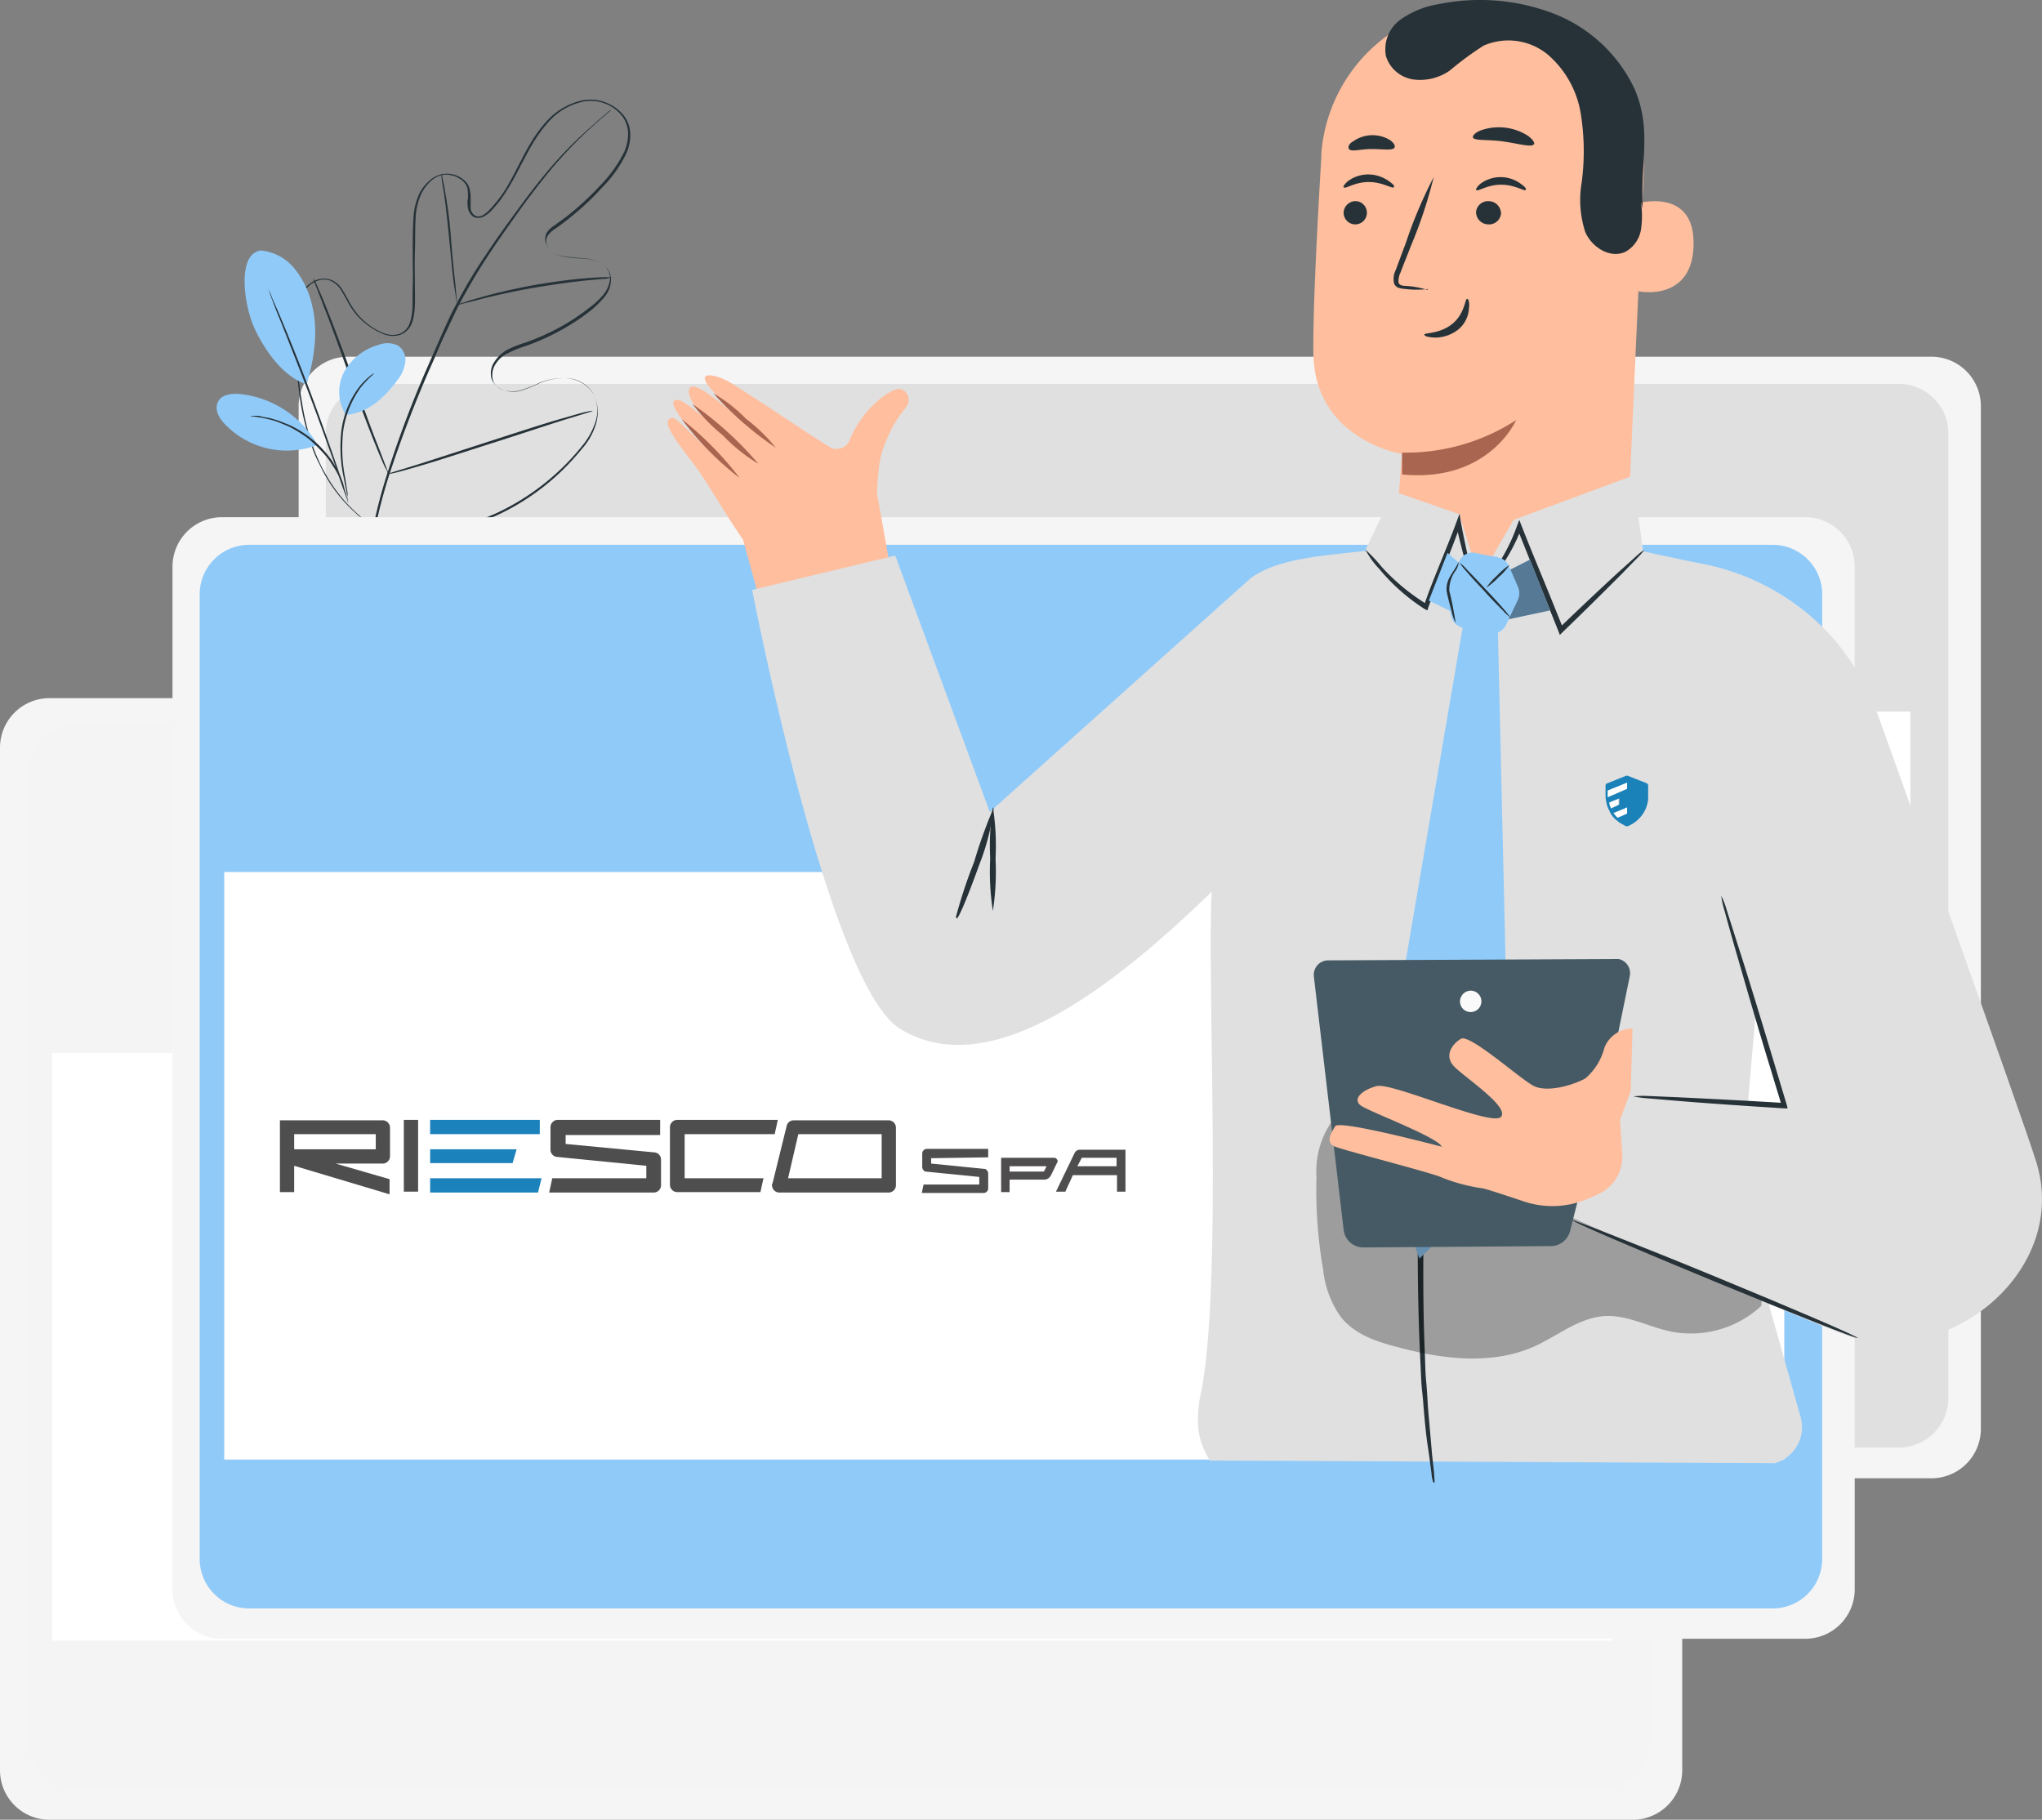
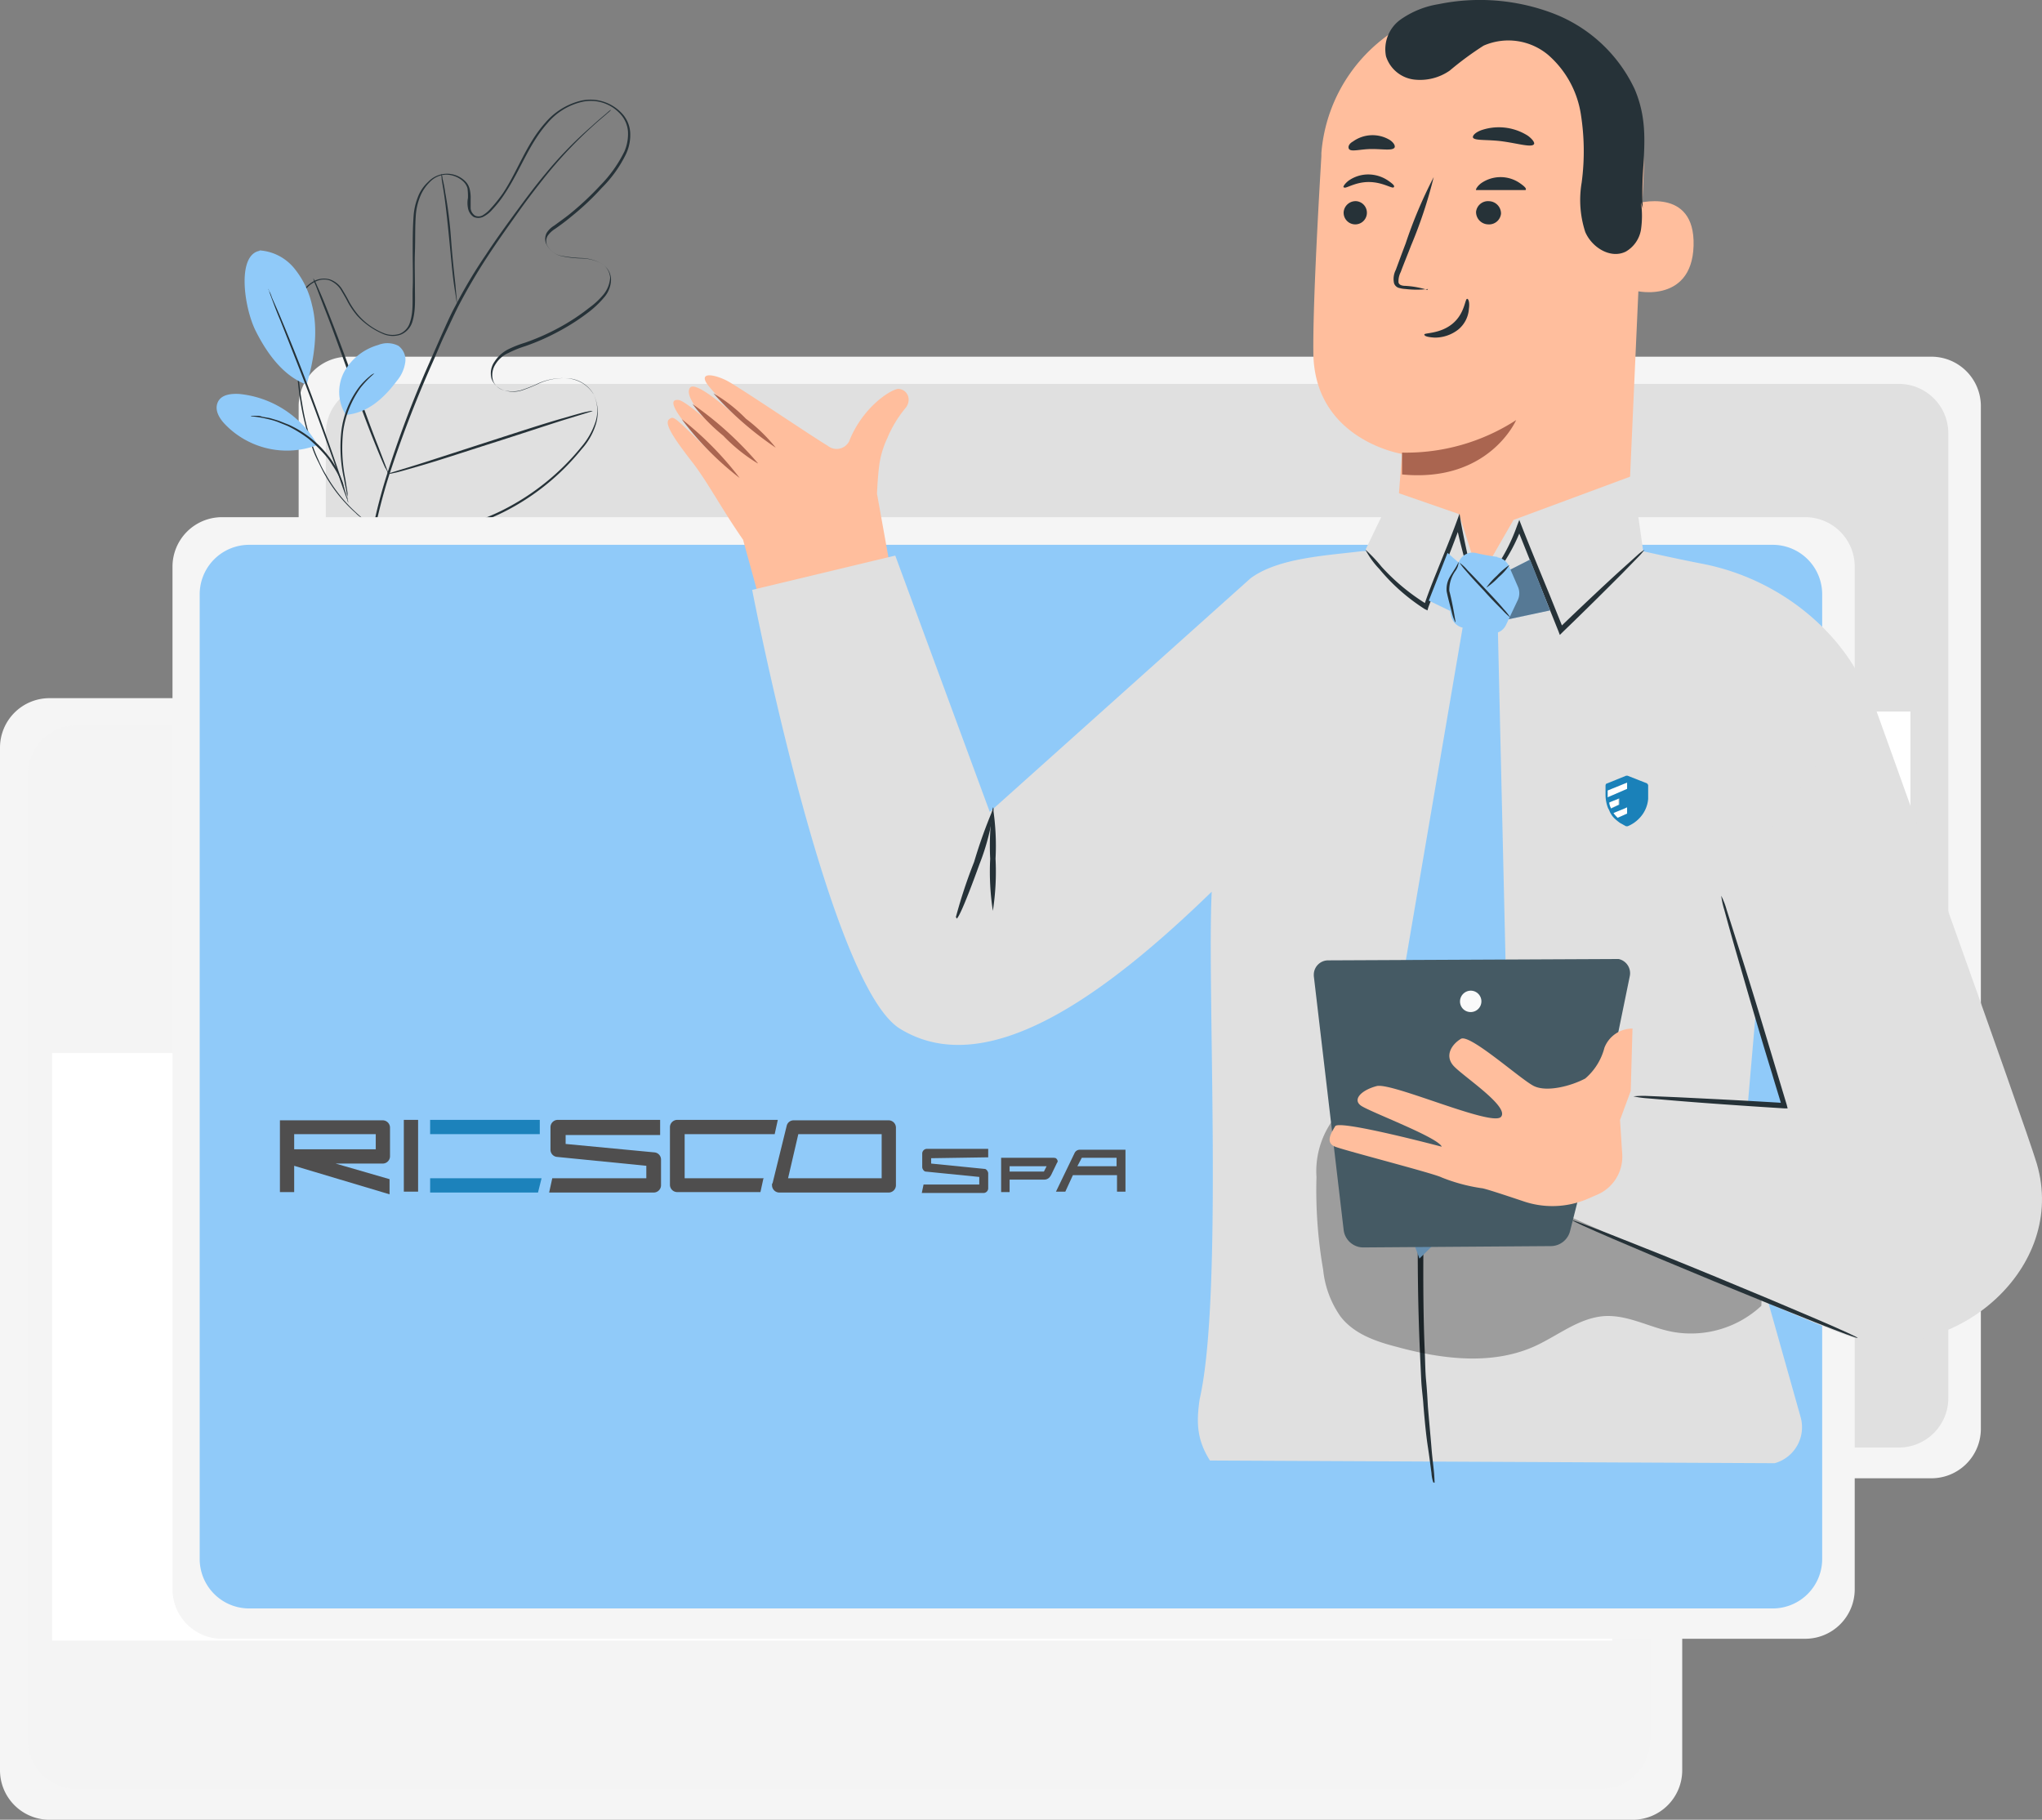
<svg xmlns="http://www.w3.org/2000/svg" id="Raggruppa_2812" data-name="Raggruppa 2812" width="630.181" height="561.541" viewBox="0 0 630.181 561.541">
  <rect x="0" y="0" width="630.181" height="561.541" fill="#808080" stroke="none" />
  <defs>
    <clipPath id="clip-path">
      <rect id="Rettangolo_1391" data-name="Rettangolo 1391" width="630.181" height="561.541" fill="none" />
    </clipPath>
    <clipPath id="clip-path-3">
      <rect id="Rettangolo_1386" data-name="Rettangolo 1386" width="14.581" height="18.433" fill="none" />
    </clipPath>
    <clipPath id="clip-path-4">
      <rect id="Rettangolo_1387" data-name="Rettangolo 1387" width="138.173" height="79.721" fill="none" />
    </clipPath>
  </defs>
  <g id="Raggruppa_2811" data-name="Raggruppa 2811" clip-path="url(#clip-path)">
    <g id="Raggruppa_2810" data-name="Raggruppa 2810">
      <g id="Raggruppa_2809" data-name="Raggruppa 2809" clip-path="url(#clip-path)">
        <path id="Tracciato_6997" data-name="Tracciato 6997" d="M82.269,80.016H570.881a15.27,15.27,0,0,1,15.269,15.269V410.847a15.27,15.27,0,0,1-15.269,15.269H82.269A15.27,15.27,0,0,1,67,410.847V95.285A15.27,15.27,0,0,1,82.269,80.016" transform="translate(25.165 30.054)" fill="#f5f5f5" />
        <path id="Tracciato_6998" data-name="Tracciato 6998" d="M88.369,86.116H558.548a15.27,15.27,0,0,1,15.269,15.269V399.064a15.27,15.27,0,0,1-15.269,15.269H88.369A15.27,15.27,0,0,1,73.1,399.064V101.385A15.27,15.27,0,0,1,88.369,86.116" transform="translate(27.456 32.345)" fill="#e0e0e0" />
        <rect id="Rettangolo_1383" data-name="Rettangolo 1383" width="481.459" height="181.304" transform="translate(108.122 219.567)" fill="#fff" />
        <path id="Tracciato_6999" data-name="Tracciato 6999" d="M15.269,156.616H503.881a15.27,15.27,0,0,1,15.269,15.269V487.447a15.27,15.27,0,0,1-15.269,15.269H15.269A15.27,15.27,0,0,1,0,487.447V171.885a15.27,15.27,0,0,1,15.269-15.269" transform="translate(0 58.825)" fill="#f5f5f5" />
        <path id="Tracciato_7000" data-name="Tracciato 7000" d="M21.469,162.716H491.648a15.27,15.27,0,0,1,15.269,15.269V475.664a15.27,15.27,0,0,1-15.269,15.269H21.469A15.27,15.27,0,0,1,6.2,475.664V177.985a15.27,15.27,0,0,1,15.269-15.269" transform="translate(2.329 61.116)" fill="#f4f4f4" />
        <rect id="Rettangolo_1384" data-name="Rettangolo 1384" width="481.459" height="181.304" transform="translate(16.094 324.938)" fill="#fff" />
        <path id="Tracciato_7001" data-name="Tracciato 7001" d="M88.632,152.789a3.192,3.192,0,0,1,1.237.413,20.9,20.9,0,0,0,3.715,1.1,44.147,44.147,0,0,0,14.718,1.1,54.1,54.1,0,0,0,10.455-2.063,58.487,58.487,0,0,0,11.832-4.539,74.087,74.087,0,0,0,23.935-19.4,22.9,22.9,0,0,0,4.263-7.566,11.537,11.537,0,0,0-.688-8.8,9.873,9.873,0,0,0-7.7-4.677,18.625,18.625,0,0,0-9.492,1.788,50.152,50.152,0,0,1-4.815,1.926,8.924,8.924,0,0,1-5.365,0,5.766,5.766,0,0,1-3.989-3.577,6.231,6.231,0,0,1,.962-5.365,10.779,10.779,0,0,1,4.127-3.714,34.487,34.487,0,0,1,5.229-2.063,69.16,69.16,0,0,0,10.317-4.539A64.581,64.581,0,0,0,157,86.485a23.274,23.274,0,0,0,4.264-3.989,9.178,9.178,0,0,0,2.063-5.227,5.556,5.556,0,0,0-3.025-4.539,13.624,13.624,0,0,0-5.641-1.376,31.588,31.588,0,0,1-6.189-.688,6.923,6.923,0,0,1-4.952-3.989,3.949,3.949,0,0,1,.275-3.3,7.127,7.127,0,0,1,2.337-2.2c1.652-1.238,3.439-2.476,4.954-3.714a91.864,91.864,0,0,0,9.217-8.666,40.122,40.122,0,0,0,7.427-10.455,13.7,13.7,0,0,0,1.1-6.19,8.988,8.988,0,0,0-2.612-5.64,12.3,12.3,0,0,0-11.693-3.439,19.655,19.655,0,0,0-10.592,6.6c-5.64,6.328-8.391,14.581-13.068,21.6a34.158,34.158,0,0,1-3.853,4.952,9.023,9.023,0,0,1-2.475,2.063,3.509,3.509,0,0,1-3.3.275,4.091,4.091,0,0,1-1.79-2.751,8.181,8.181,0,0,1,0-3.164,20.316,20.316,0,0,0-.138-2.889,4.623,4.623,0,0,0-1.512-2.339,7.908,7.908,0,0,0-5.229-1.926,7.344,7.344,0,0,0-4.952,2.339,13.05,13.05,0,0,0-3.025,4.677,18.762,18.762,0,0,0-1.238,5.5c-.275,3.714-.138,7.566-.275,11.28s0,7.428,0,11,.275,7.291-.827,10.73a6.205,6.205,0,0,1-3.577,3.852,7.593,7.593,0,0,1-5.226-.138,23.023,23.023,0,0,1-8.254-5.778,25.756,25.756,0,0,1-2.751-3.989c-.688-1.376-1.515-2.751-2.34-4.127a7.5,7.5,0,0,0-3.439-2.751,5.786,5.786,0,0,0-4.263.413,8.092,8.092,0,0,0-3.3,2.751,9.644,9.644,0,0,0-1.649,3.852A57.128,57.128,0,0,0,66.9,93.5v7.978a87.17,87.17,0,0,0,1.376,14.581,73.954,73.954,0,0,0,3.025,12.38,45.986,45.986,0,0,0,2.063,5.227,35.032,35.032,0,0,0,2.34,4.539,46.721,46.721,0,0,0,9.215,11.555c.552.55,1.1.963,1.652,1.513l1.237.963.964.825s-.414-.275-1.1-.825l-1.238-.963A8.008,8.008,0,0,1,84.78,149.9a44.867,44.867,0,0,1-9.355-11.555c-.825-1.376-1.513-2.889-2.337-4.539a29.55,29.55,0,0,1-2.063-5.227,74.241,74.241,0,0,1-3.165-12.38,104.756,104.756,0,0,1-1.376-14.581V93.638a42.339,42.339,0,0,1,.55-8.391,10.858,10.858,0,0,1,1.652-4.127,9.919,9.919,0,0,1,3.439-2.889,6.761,6.761,0,0,1,4.676-.413,7.072,7.072,0,0,1,3.715,2.889c.825,1.376,1.649,2.751,2.337,4.127A25.852,25.852,0,0,0,85.6,88.823a20.6,20.6,0,0,0,7.98,5.64A7.236,7.236,0,0,0,98.4,94.6a5.467,5.467,0,0,0,3.163-3.577c1.1-3.3.688-6.878.827-10.455s0-7.291,0-11,0-7.428.275-11.28a19.664,19.664,0,0,1,1.238-5.64,12.076,12.076,0,0,1,3.3-4.952,7.979,7.979,0,0,1,11.142-.413,5.132,5.132,0,0,1,1.649,2.751,11.231,11.231,0,0,1,.276,3.026v2.889a3.1,3.1,0,0,0,1.376,2.2,2.58,2.58,0,0,0,2.612-.275,10.036,10.036,0,0,0,2.2-1.926,45.406,45.406,0,0,0,3.85-4.815C134.852,44.254,137.465,36,143.379,29.4a20.983,20.983,0,0,1,11-6.74,13.27,13.27,0,0,1,12.38,3.714,9.478,9.478,0,0,1,2.751,6.053,13.779,13.779,0,0,1-1.237,6.6,38.312,38.312,0,0,1-7.566,10.592,81.4,81.4,0,0,1-9.354,8.8c-1.651,1.376-3.3,2.614-5.09,3.852a7.88,7.88,0,0,0-2.2,2.063,3.212,3.212,0,0,0-.274,2.751,6.235,6.235,0,0,0,4.4,3.439,42.885,42.885,0,0,0,6.053.688,13.6,13.6,0,0,1,6.054,1.513,6.843,6.843,0,0,1,2.337,2.063,5.643,5.643,0,0,1,.963,3.026,8.523,8.523,0,0,1-2.2,5.64,30.258,30.258,0,0,1-4.266,4.127,65.832,65.832,0,0,1-9.765,6.328,69.16,69.16,0,0,1-10.317,4.539,32.843,32.843,0,0,0-5.09,2.063,8.8,8.8,0,0,0-3.989,3.439,6.155,6.155,0,0,0-.825,4.952,4.645,4.645,0,0,0,3.577,3.164,10.059,10.059,0,0,0,4.952,0,47.078,47.078,0,0,0,4.677-1.788,18.606,18.606,0,0,1,9.767-1.926,11.036,11.036,0,0,1,4.677,1.513,10.291,10.291,0,0,1,3.439,3.439,12.6,12.6,0,0,1,.688,9.217,20.478,20.478,0,0,1-4.4,7.7,73.152,73.152,0,0,1-24.074,19.4,62.937,62.937,0,0,1-11.966,4.539,55.219,55.219,0,0,1-10.592,1.926,44.221,44.221,0,0,1-14.72-1.238,37.922,37.922,0,0,1-3.713-1.1,5.648,5.648,0,0,1-1.238-.55Z" transform="translate(24.971 8.397)" fill="#263238" />
        <path id="Tracciato_7002" data-name="Tracciato 7002" d="M157.946,24.675l-.413.413c-.413.413-.688.55-1.1.963-.963.825-2.476,2.063-4.264,3.714A132.5,132.5,0,0,0,138,44.759c-2.751,3.439-5.64,7.153-8.666,11.417s-6.19,8.666-9.354,13.481a179.8,179.8,0,0,0-9.217,15.682c-1.376,2.751-2.751,5.778-4.127,8.666s-2.614,6.053-3.989,9.079A363.772,363.772,0,0,0,89.166,138.3,172.79,172.79,0,0,0,82.7,168.425a116.519,116.519,0,0,0-.55,20.772,40.6,40.6,0,0,0,.55,5.64,5.158,5.158,0,0,0,.138,1.513v0a3.517,3.517,0,0,0-.275-1.513c-.138-1.238-.413-3.164-.688-5.64a116.43,116.43,0,0,1,.275-20.772,162.15,162.15,0,0,1,6.328-30.263,332.476,332.476,0,0,1,13.343-35.353l3.989-9.079c1.376-3.026,2.614-5.915,4.127-8.666a152.04,152.04,0,0,1,9.354-15.682c3.164-4.815,6.465-9.354,9.492-13.481s5.915-7.978,8.8-11.417a122.841,122.841,0,0,1,14.444-14.856c1.788-1.651,3.3-2.889,4.264-3.714l1.1-.963.413-.275Z" transform="translate(30.625 9.268)" fill="#263238" />
        <path id="Tracciato_7003" data-name="Tracciato 7003" d="M103.937,79.555a6.84,6.84,0,0,1-.276-1.651c-.136-.963-.411-2.476-.688-4.4-.55-3.714-.962-8.8-1.512-14.306s-1.1-10.73-1.651-14.306c-.276-1.788-.55-3.3-.688-4.264,0-.55-.139-1.1-.139-1.651a3.123,3.123,0,0,1,.414,1.513,39.4,39.4,0,0,1,.824,4.264,129.954,129.954,0,0,1,1.79,14.306c.411,5.64.962,10.592,1.376,14.306.138,1.788.274,3.164.411,4.4v1.651Z" transform="translate(37.178 14.639)" fill="#263238" />
-         <path id="Tracciato_7004" data-name="Tracciato 7004" d="M149.867,62.45c-.688,0-1.239.275-1.927.275-1.237,0-3.026.275-5.09.413-4.264.413-10.317,1.238-16.781,2.339s-12.38,2.476-16.645,3.577c-2.063.55-3.852.963-4.952,1.238a8.4,8.4,0,0,1-1.788.413,6.91,6.91,0,0,1,1.788-.688c1.1-.413,2.889-.963,4.952-1.513,4.127-1.238,10.04-2.614,16.645-3.852,5.64-.963,11.279-1.788,16.92-2.2,2.2-.138,3.988-.275,5.226-.275h1.927Z" transform="translate(38.568 23.353)" fill="#263238" />
        <path id="Tracciato_7005" data-name="Tracciato 7005" d="M93.532,123.039c0-.138-.276-.413-.276-.55a6.086,6.086,0,0,0-.825-1.651c-.688-1.513-1.649-3.714-2.751-6.465-2.2-5.365-5.088-13.068-8.116-21.459s-5.776-16.094-7.977-21.6l-2.477-6.465a15.681,15.681,0,0,1-.688-1.788,6.01,6.01,0,0,1-.136-.688c0,.138.274.413.274.55a9.069,9.069,0,0,1,.825,1.651c.688,1.513,1.652,3.714,2.751,6.465,2.2,5.5,5.091,13.068,8.116,21.459s5.779,16.094,7.98,21.6l2.475,6.465.688,1.788c0,.138.139.413.139.55Z" transform="translate(26.399 23.428)" fill="#263238" />
        <path id="Tracciato_7006" data-name="Tracciato 7006" d="M150.224,92.175l-.688.275-1.788.55-6.74,2.063c-5.64,1.788-13.481,4.4-22.147,7.153s-16.507,5.365-22.285,7.016c-2.889.825-5.227,1.513-6.878,1.926l-1.926.413h-.688a2.324,2.324,0,0,0,.688-.275l1.788-.55,6.74-2.063c5.64-1.788,13.618-4.4,22.146-7.153s16.507-5.365,22.286-7.016c2.889-.825,5.226-1.513,6.877-1.926l1.927-.413h.688Z" transform="translate(32.709 34.621)" fill="#263238" />
        <path id="Tracciato_7007" data-name="Tracciato 7007" d="M59.563,56.175a15.11,15.11,0,0,1,10.728,5.64,27.1,27.1,0,0,1,5.365,11.142c2.063,7.841.688,16.92-1.649,24.623C65.614,94.554,60.525,85.475,58.187,80.8c-3.578-7.428-5.641-23.11,1.237-24.486" transform="translate(20.612 21.099)" fill="#90caf9" />
        <path id="Tracciato_7008" data-name="Tracciato 7008" d="M78.142,99.12a13.323,13.323,0,0,1-.55-13.206,17.441,17.441,0,0,1,10.591-8.391,7.475,7.475,0,0,1,6.19.275,5.367,5.367,0,0,1,2.063,5.365,11.307,11.307,0,0,1-2.475,5.365C89.834,94.03,84.881,98.57,78,99.12" transform="translate(28.583 28.914)" fill="#90caf9" />
        <path id="Tracciato_7009" data-name="Tracciato 7009" d="M78.723,122.429l-.413-1.651c-.138-1.1-.552-2.614-.825-4.4a44.843,44.843,0,0,1-.825-14.856A28.209,28.209,0,0,1,82.3,87.764,22.909,22.909,0,0,1,85.462,84.6a4.186,4.186,0,0,1,.964-.688,1.373,1.373,0,0,1,.411-.138,32.339,32.339,0,0,0-4.264,4.4,30.315,30.315,0,0,0-5.365,13.481,48.048,48.048,0,0,0,.688,14.719c.276,1.926.55,3.439.688,4.4v1.651Z" transform="translate(28.69 31.466)" fill="#263238" />
        <path id="Tracciato_7010" data-name="Tracciato 7010" d="M60.183,64.775c0,.138.275.413.275.688a8.867,8.867,0,0,1,.825,1.926c.688,1.651,1.788,3.989,3.026,7.016,2.476,5.915,5.778,14.031,9.217,23.248s6.328,17.47,8.391,23.523,1.788,5.5,2.339,7.153l.55,1.926c0,.275.138.413.138.688,0-.275-.275-.413-.275-.688-.138-.55-.413-1.1-.688-1.926-.688-1.788-1.513-4.127-2.476-7.153-2.2-6.053-5.09-14.306-8.529-23.385S66.236,80.457,63.9,74.542c-1.238-2.889-2.063-5.227-2.751-7.016L60.458,65.6c0-.275-.138-.413-.275-.688Z" transform="translate(22.605 24.329)" fill="#263238" />
        <path id="Tracciato_7011" data-name="Tracciato 7011" d="M79.391,103.515a31.243,31.243,0,0,0-23.8-15.132c-2.476-.138-5.5.138-6.6,2.476s.275,4.815,2.063,6.74a26.512,26.512,0,0,0,28.475,6.6" transform="translate(18.253 33.186)" fill="#90caf9" />
        <path id="Tracciato_7012" data-name="Tracciato 7012" d="M56.421,93.275h1.513a4.063,4.063,0,0,1,1.788.275c.688.138,1.513.275,2.339.413.963.275,1.926.55,2.751.825,1.1.413,2.063.825,3.164,1.238a32.362,32.362,0,0,1,12.105,9.492,19.656,19.656,0,0,1,1.926,2.751,15.682,15.682,0,0,1,1.376,2.614,15.285,15.285,0,0,1,.963,2.2,7.754,7.754,0,0,1,.55,1.651c.138.55.275.963.413,1.513a39.877,39.877,0,0,0-2.339-5.227,23.924,23.924,0,0,0-1.513-2.476,19.658,19.658,0,0,0-1.926-2.751,49.387,49.387,0,0,0-5.365-5.365A38.9,38.9,0,0,0,67.7,96.439c-.963-.413-2.063-.825-3.026-1.238a20.9,20.9,0,0,0-2.751-.825,36.6,36.6,0,0,0-5.64-.963Z" transform="translate(21.14 35.034)" fill="#263238" />
        <path id="Tracciato_7013" data-name="Tracciato 7013" d="M53.969,116.016H542.581a15.27,15.27,0,0,1,15.269,15.269V446.847a15.27,15.27,0,0,1-15.269,15.269H53.969A15.27,15.27,0,0,1,38.7,446.847V131.285a15.27,15.27,0,0,1,15.269-15.269" transform="translate(14.536 43.575)" fill="#f5f5f5" />
        <path id="Tracciato_7014" data-name="Tracciato 7014" d="M60.069,122.216H530.248a15.27,15.27,0,0,1,15.269,15.269V435.164a15.27,15.27,0,0,1-15.269,15.269H60.069A15.27,15.27,0,0,1,44.8,435.164V137.485a15.27,15.27,0,0,1,15.269-15.269" transform="translate(16.827 45.904)" fill="#90caf9" />
-         <rect id="Rettangolo_1385" data-name="Rettangolo 1385" width="481.459" height="181.304" transform="translate(69.193 269.089)" fill="#fff" />
        <path id="Tracciato_7015" data-name="Tracciato 7015" d="M173.111,135.143l17.195,62.59,33.7-23.523L214.379,120.7c.138-2.476.275-5.365.688-8.666a28.252,28.252,0,0,1,2.476-8.391,36.077,36.077,0,0,1,5.64-9.354,3.955,3.955,0,0,0,.963-2.476,3.292,3.292,0,0,0-3.3-3.439c-3.026.55-11.28,6.328-15.132,16.37-.138.138-.275.413-.413.55a4.326,4.326,0,0,1-6.053.688c-6.328-3.852-27.787-18.433-31.364-20.221s-8.116-2.614-6.19.688,16.782,17.333,16.782,17.333S159.355,85.072,156.741,87.96c-1.788,1.926,1.651,8.391,15.544,19.534,0,0-15.957-15.269-19.121-15.682-7.153-.825,11.693,17.883,11.693,17.883-13.343-12.931-13.068-13.068-14.581-11.968s.55,4.815,6.74,12.793c5.09,6.465,8.941,14.169,16.094,24.486Z" transform="translate(56.265 31.623)" fill="#ffbe9d" />
        <path id="Tracciato_7016" data-name="Tracciato 7016" d="M350.773,1.276h0a49.847,49.847,0,0,1,45.807,51.86l-6.465,144.3-71.393-3.3c-.55-7.566,3.3-54.474,3.3-54.474s-27.1-4.264-27.374-31.226c-.138-12.656,1.1-37.554,2.476-60.664v-.963A49.651,49.651,0,0,1,350.636,1.276Z" transform="translate(110.665 0.418)" fill="#ffbe9d" />
        <path id="Tracciato_7017" data-name="Tracciato 7017" d="M314.546,111.014c26.824,2.614,35.215-16.782,35.215-16.782a62.5,62.5,0,0,1-35.215,10.042Z" transform="translate(118.143 35.393)" fill="#aa6550" />
        <path id="Tracciato_7018" data-name="Tracciato 7018" d="M367.247,45.958s-1.1,25.861-1.1,26.411,18.433,4.952,18.983-13.481-17.608-13.068-18.02-12.931Z" transform="translate(137.524 16.95)" fill="#ffbe9d" />
        <path id="Tracciato_7019" data-name="Tracciato 7019" d="M370.346,64.165a.854.854,0,0,0,.688.825,3.6,3.6,0,0,0,2.889.55,8.665,8.665,0,0,0,4.952-7.841,11.414,11.414,0,0,0-.963-5.227,4.347,4.347,0,0,0-3.3-3.026,2.086,2.086,0,0,0-1.788.413c-.413.275-.825.688-.825,1.1-.275.825,0,1.238.138,1.1s0-.413.275-.963a1.513,1.513,0,0,1,1.926-.825,3.533,3.533,0,0,1,2.339,2.476,13.3,13.3,0,0,1,.688,4.677,7.784,7.784,0,0,1-3.852,7.016,2.895,2.895,0,0,1-3.164-.55Z" transform="translate(139.101 18.552)" fill="#ffbe9d" />
        <path id="Tracciato_7020" data-name="Tracciato 7020" d="M305.435,45.134h0a3.59,3.59,0,1,1-3.989,3.3,3.7,3.7,0,0,1,3.989-3.3" transform="translate(113.222 16.949)" fill="#263238" />
        <path id="Tracciato_7021" data-name="Tracciato 7021" d="M301.465,43.121c-.275-.138.275-1.1,1.513-2.063a10.55,10.55,0,0,1,6.053-1.926,10.982,10.982,0,0,1,6.19,1.926c1.376.963,2.2,1.651,1.651,2.063s-3.439-1.651-7.7-1.651-7.153,2.2-7.566,1.651Z" transform="translate(113.203 14.698)" fill="#263238" />
        <path id="Tracciato_7022" data-name="Tracciato 7022" d="M335.135,45.134a3.818,3.818,0,0,1,3.714,3.852,3.7,3.7,0,0,1-3.989,3.3,3.818,3.818,0,0,1-3.714-3.852,3.7,3.7,0,0,1,3.989-3.3" transform="translate(124.378 16.949)" fill="#263238" />
-         <path id="Tracciato_7023" data-name="Tracciato 7023" d="M331.153,43.721c-.138-.138.275-1.1,1.513-2.063a10.474,10.474,0,0,1,12.105,0c1.376.963,2.063,1.651,1.651,2.063s-3.3-1.651-7.566-1.651-7.153,2.2-7.566,1.651Z" transform="translate(124.371 14.923)" fill="#263238" />
+         <path id="Tracciato_7023" data-name="Tracciato 7023" d="M331.153,43.721c-.138-.138.275-1.1,1.513-2.063a10.474,10.474,0,0,1,12.105,0c1.376.963,2.063,1.651,1.651,2.063Z" transform="translate(124.371 14.923)" fill="#263238" />
        <path id="Tracciato_7024" data-name="Tracciato 7024" d="M323.237,74.26a28.762,28.762,0,0,1-6.878,0,8.051,8.051,0,0,1-1.788-.275,2.243,2.243,0,0,1-1.788-1.513,6.123,6.123,0,0,1,.55-4.127c.963-2.614,1.926-5.227,3.026-8.116a140.785,140.785,0,0,1,8.666-20.5,141.561,141.561,0,0,1-7.016,21.184c-1.1,2.889-2.2,5.5-3.164,8.116a6.27,6.27,0,0,0-.688,3.164c.138.825,1.1,1.1,2.2,1.1a27.763,27.763,0,0,1,6.74,1.238Z" transform="translate(117.43 14.923)" fill="#263238" />
        <path id="Tracciato_7025" data-name="Tracciato 7025" d="M333.3,70.058a9.032,9.032,0,0,1-3.3,6.465A11.683,11.683,0,0,1,322.71,79c-2.063-.138-3.164-.413-3.164-.963s4.815-.138,8.666-3.3,3.852-7.7,4.539-7.7c.413,0,.825,1.1.55,3.026" transform="translate(120.021 25.177)" fill="#263238" />
        <path id="Tracciato_7026" data-name="Tracciato 7026" d="M332.926,29.486a16.713,16.713,0,0,1,14.444,1.651c1.513,1.1,2.2,2.2,1.926,2.614-.688,1.1-4.677-.138-9.492-.825s-8.941-.138-9.354-1.238c-.138-.55.688-1.513,2.476-2.2" transform="translate(124.111 10.726)" fill="#263238" />
        <path id="Tracciato_7027" data-name="Tracciato 7027" d="M302.688,34.6c-.413-.688,0-1.651,1.238-2.339a10.342,10.342,0,0,1,11.417-.413c1.376.963,1.651,1.926,1.376,2.339-.688.963-3.577.413-7.016.413S303.376,35.565,302.688,34.6Z" transform="translate(113.631 11.387)" fill="#263238" />
        <path id="Tracciato_7028" data-name="Tracciato 7028" d="M390.237,64.285c-.825-14.031,2.889-24.073-2.476-36.728A45.928,45.928,0,0,0,362.313,4.033a63.625,63.625,0,0,0-35.078-2.751A28.006,28.006,0,0,0,315.4,6.1a11.277,11.277,0,0,0-4.4,11.28,10.417,10.417,0,0,0,8.529,7.153,16.014,16.014,0,0,0,11.142-2.751,97.52,97.52,0,0,1,10.455-7.7,19.1,19.1,0,0,1,19.946,2.889,30.421,30.421,0,0,1,10.042,18.158,72.9,72.9,0,0,1,.275,21.184,31.97,31.97,0,0,0,1.1,15.269c2.063,4.815,7.841,8.391,12.518,6.053a9.634,9.634,0,0,0,4.677-6.74,29.524,29.524,0,0,0,0-8.529" transform="translate(116.734 0)" fill="#263238" />
        <path id="Tracciato_7029" data-name="Tracciato 7029" d="M484.308,405.492a11.524,11.524,0,0,0,7.979-14.306l-18.846-66.854,6.465-74.557,34.115-78.547c-5.5-18.3-25.036-38.1-52.273-43.331-8.666-1.651-23.11-4.952-23.11-4.952-18.983,15.132-52.273,14.169-71.669-.413-2.614.413-4.677.963-9.079,1.513h-.825c-11.142,1.376-26,2.063-34.527,8.391l-80.472,72.081-29.163-79.1-44.157,10.592s23.385,121.465,45.532,135.359c26.687,16.507,63.14-10.042,96.292-42.231-1.513,29.3,3.577,124.629-3.714,156.543-1.1,7.428-.825,12.656,3.164,18.983" transform="translate(63.381 46.023)" fill="#e0e0e0" />
        <path id="Tracciato_7030" data-name="Tracciato 7030" d="M364.146,121.532h0Z" transform="translate(136.772 45.647)" fill="#90caf9" />
        <path id="Tracciato_7031" data-name="Tracciato 7031" d="M348.852,156.116l-27.65-5.64-14.856-20.909,8.666-18.02,20.221,7.016,6.328,19.946,10.455-18.158,36.728-13.618,3.852,27.1Z" transform="translate(115.063 40.088)" fill="#e0e0e0" />
        <path id="Tracciato_7032" data-name="Tracciato 7032" d="M331.348,138.917c-.138-.138,1.651-1.926,4.127-5.227a54.786,54.786,0,0,0,8.254-15.269l.688-1.788.688,1.788c2.476,6.328,5.5,13.618,8.666,21.322l4.264,10.592-1.376-.275c7.428-7.153,14.031-13.343,18.708-17.608l5.5-4.952a13.136,13.136,0,0,1,2.2-1.651,23.923,23.923,0,0,1-1.788,2.063l-5.227,5.365c-4.539,4.539-10.867,10.867-18.3,18.02l-.825.825-.413-1.1c-1.376-3.439-2.751-6.878-4.264-10.592l-8.529-21.322H345.1a54.545,54.545,0,0,1-8.8,15.269,26.779,26.779,0,0,1-3.3,3.577,6.107,6.107,0,0,1-1.376,1.1Z" transform="translate(124.451 43.807)" fill="#263238" />
        <path id="Tracciato_7033" data-name="Tracciato 7033" d="M306.246,126.237a46.941,46.941,0,0,1,5.09,5.365A64.194,64.194,0,0,0,325.5,143.294l-1.1.413c1.1-3.3,2.476-6.878,3.989-10.592,2.2-5.5,4.4-10.73,6.053-15.269l.963-2.614.413,2.614c1.1,6.053,2.339,11.142,3.026,14.719a27.614,27.614,0,0,1,.688,5.777,25.38,25.38,0,0,1-1.651-5.5c-.825-3.439-2.339-8.529-3.577-14.581h1.513c-1.651,4.677-3.714,9.9-5.915,15.407-1.513,3.714-2.889,7.153-4.127,10.455l-.275.963-.825-.413a60.105,60.105,0,0,1-14.031-12.38,25.9,25.9,0,0,1-4.264-5.915Z" transform="translate(115.025 43.281)" fill="#263238" />
        <path id="Tracciato_7034" data-name="Tracciato 7034" d="M322.852,407.952a10.716,10.716,0,0,1-.55-2.889c-.275-1.926-.55-4.4-1.1-7.978s-.963-7.841-1.376-12.793c-.138-2.476-.55-5.09-.688-7.978s-.275-5.778-.413-8.941c-.55-12.518-.825-27.374-.55-44.019s1.1-34.8,2.476-53.923c2.889-38.242,6.74-72.632,9.9-97.53,1.513-12.656,2.889-22.56,3.852-29.438.55-3.3.963-6.053,1.238-7.978a19.475,19.475,0,0,1,.55-2.751,20.314,20.314,0,0,1-.138,2.889c-.138,1.926-.413,4.677-.825,7.978-.688,7.153-1.926,17.195-3.3,29.575-2.751,24.9-6.6,59.288-9.354,97.53-1.238,19.121-2.339,37.279-2.614,53.923s-.275,31.5.275,44.019c.138,3.164.138,6.053.413,8.941s.413,5.5.55,7.978c.413,4.952.825,9.216,1.1,12.655s.688,6.328.825,8.116.138,2.751.138,2.751Z" transform="translate(119.465 49.478)" fill="#263238" />
        <path id="Tracciato_7035" data-name="Tracciato 7035" d="M222.174,196.989A77.143,77.143,0,0,1,223,181.032a77.145,77.145,0,0,1,.825,15.957A78.977,78.977,0,0,1,223,213.083a78.975,78.975,0,0,1-.825-16.095" transform="translate(83.409 67.995)" fill="#263238" />
        <path id="Tracciato_7036" data-name="Tracciato 7036" d="M214.446,214.972a154.662,154.662,0,0,1,5.64-17.057,153.07,153.07,0,0,1,6.053-16.782,69.291,69.291,0,0,1-4.4,17.47c-4.952,13.756-7.153,18.02-7.153,16.507Z" transform="translate(80.545 68.033)" fill="#263238" />
        <path id="Tracciato_7037" data-name="Tracciato 7037" d="M351.727,141.214,338.8,143.965,337.146,129.8l8.391-4.264Z" transform="translate(126.631 47.15)" fill="#90caf9" />
        <g id="Raggruppa_2805" data-name="Raggruppa 2805" transform="translate(463.777 172.682)" opacity="0.4">
          <g id="Raggruppa_2804" data-name="Raggruppa 2804">
            <g id="Raggruppa_2803" data-name="Raggruppa 2803" clip-path="url(#clip-path-3)">
              <path id="Tracciato_7038" data-name="Tracciato 7038" d="M351.727,141.214,338.8,143.965,337.146,129.8l8.391-4.264Z" transform="translate(-337.146 -125.532)" />
            </g>
          </g>
        </g>
        <path id="Tracciato_7039" data-name="Tracciato 7039" d="M328.8,142.74l-8.254-3.989,5.777-14.719,6.328,5.5Z" transform="translate(120.396 46.586)" fill="#90caf9" />
        <path id="Tracciato_7040" data-name="Tracciato 7040" d="M335.507,140.732,308.546,298.651l13.618,36.866,28.062-27.65L346.375,141.7Z" transform="translate(115.889 52.859)" fill="#90caf9" />
        <path id="Tracciato_7041" data-name="Tracciato 7041" d="M340.265,125.433a4.621,4.621,0,0,1,3.577,2.751l2.751,6.328a5.026,5.026,0,0,1,0,3.989l-3.714,7.841a4.617,4.617,0,0,1-5.09,2.476l-7.978-1.651a4.683,4.683,0,0,1-3.852-3.714l-1.376-7.291A4.215,4.215,0,0,1,325,133l3.577-6.6a4.525,4.525,0,0,1,4.952-2.339c2.2.55,4.815.963,6.74,1.238Z" transform="translate(121.861 46.56)" fill="#90caf9" />
        <path id="Tracciato_7042" data-name="Tracciato 7042" d="M329.922,128.571c1.513,1.513,3.439,3.577,5.64,5.915s4.127,4.4,5.5,6.053a19.165,19.165,0,0,1,2.063,2.614,19.922,19.922,0,0,1-2.476-2.339c-1.513-1.513-3.577-3.577-5.64-5.915-2.2-2.339-4.127-4.4-5.5-6.053a19.169,19.169,0,0,1-2.063-2.614,13.43,13.43,0,0,1,2.476,2.339" transform="translate(122.988 47.412)" fill="#263238" />
        <path id="Tracciato_7043" data-name="Tracciato 7043" d="M336.747,130.033a22.183,22.183,0,0,1,3.852-3.3,16.849,16.849,0,0,1-3.3,3.714,22.184,22.184,0,0,1-3.852,3.3,21.266,21.266,0,0,1,3.3-3.714" transform="translate(125.242 47.6)" fill="#263238" />
        <path id="Tracciato_7044" data-name="Tracciato 7044" d="M327.169,144.6a16.187,16.187,0,0,1-.963-2.751c-.413-1.788-1.1-3.989-1.651-6.74a7.66,7.66,0,0,1,.688-3.852c.55-1.1,1.238-2.063,1.651-2.751a19.428,19.428,0,0,0,1.376-2.476,5.12,5.12,0,0,1-.963,2.751,10.024,10.024,0,0,0-1.926,6.19c.825,3.164,1.376,6.328,1.926,9.629Z" transform="translate(121.889 47.337)" fill="#263238" />
        <g id="Raggruppa_2808" data-name="Raggruppa 2808" transform="translate(406.214 339.493)" opacity="0.3">
          <g id="Raggruppa_2807" data-name="Raggruppa 2807">
            <g id="Raggruppa_2806" data-name="Raggruppa 2806" clip-path="url(#clip-path-4)">
              <path id="Tracciato_7045" data-name="Tracciato 7045" d="M433.473,293.34a240.583,240.583,0,0,0-106.059-45.532,51.735,51.735,0,0,0-14.581-.825,19.247,19.247,0,0,0-12.793,6.465,27.015,27.015,0,0,0-4.677,17.057,143.16,143.16,0,0,0,2.063,28.612,30.288,30.288,0,0,0,5.365,14.444c4.127,5.365,10.867,7.7,17.333,9.354,14.031,3.852,29.575,5.778,42.781-.275,7.153-3.3,13.481-8.666,21.322-9.216,7.291-.413,13.756,3.439,20.771,4.815a31.9,31.9,0,0,0,27.65-7.978" transform="translate(-295.3 -246.797)" />
            </g>
          </g>
        </g>
        <path id="Tracciato_7046" data-name="Tracciato 7046" d="M345.584,313.151l24.9-33.427,50.484,3.3-19.4-64.653,45.67-63.14s48.008,133.433,51.585,145.538c9.492,32.327-24.9,60.939-55.024,54.2-9.079-2.063-98.355-41.956-98.355-41.956Z" transform="translate(129.749 58.305)" fill="#e0e0e0" />
        <path id="Tracciato_7047" data-name="Tracciato 7047" d="M366.446,262.834a33.518,33.518,0,0,1,3.714-.138l9.767.413c8.254.413,19.946.963,33.152,1.788l-.825.963c-.963-3.3-2.063-6.74-3.026-10.042-4.677-15.132-8.529-28.75-11.417-38.654-1.376-4.815-2.476-8.8-3.3-11.83a25.222,25.222,0,0,1-.963-4.4A22.824,22.824,0,0,1,395.2,205.2l3.714,11.693c3.164,9.767,7.291,23.385,11.83,38.517l3.026,10.042.275,1.1h-1.1c-13.206-.825-24.9-1.651-33.152-2.339l-9.767-.825A27.839,27.839,0,0,1,366.446,262.834Z" transform="translate(137.636 75.47)" fill="#263238" />
        <path id="Tracciato_7048" data-name="Tracciato 7048" d="M397.04,291.2c24.348,10.042,43.882,18.433,43.744,18.846s-19.946-7.428-44.294-17.47-43.882-18.433-43.744-18.846c0-.275,19.946,7.428,44.294,17.47" transform="translate(132.49 102.811)" fill="#263238" />
        <path id="Tracciato_7049" data-name="Tracciato 7049" d="M385.123,254.474l-11.28,44.569a6.158,6.158,0,0,1-5.915,4.677l-57.775.413a6.121,6.121,0,0,1-6.19-5.365l-9.217-78.409v-.413a4.432,4.432,0,0,1,4.4-4.4l88.726-.413h.963a4.479,4.479,0,0,1,3.439,5.227l-7.016,34.252Z" transform="translate(110.706 80.803)" fill="#455a64" />
        <path id="Tracciato_7050" data-name="Tracciato 7050" d="M391.769,230.632l-.55,19.4-3.3,8.941.688,10.73a12.738,12.738,0,0,1-7.841,12.38l-3.164,1.376a27.682,27.682,0,0,1-19.671.55c-5.777-1.926-11.968-3.989-12.793-3.989a53.712,53.712,0,0,1-12.243-3.3c-2.339-1.238-29.713-8.254-32.877-9.492s-1.238-4.264,0-6.328,32.877,6.328,32.877,6.328c-1.1-2.889-22.147-10.73-24.9-12.656s.138-4.815,4.815-6.053,35.628,12.656,38.379,9.492-11.968-12.656-14.719-15.819-.413-6.6,2.339-8.254,18.571,12.655,22.56,14.581,11.418,0,15.819-2.339a18.642,18.642,0,0,0,5.915-9.492,9.252,9.252,0,0,1,8.666-5.915Z" transform="translate(112.038 86.625)" fill="#ffbe9d" />
        <path id="Tracciato_7051" data-name="Tracciato 7051" d="M330.847,222.232a3.3,3.3,0,0,1,0,6.6,3.259,3.259,0,0,1-3.3-3.3,3.347,3.347,0,0,1,3.3-3.3" transform="translate(123.026 83.47)" fill="#fafafa" />
        <path id="Tracciato_7052" data-name="Tracciato 7052" d="M152.946,94.032a93.182,93.182,0,0,0,17.883,18.158,101.577,101.577,0,0,0-17.883-18.158" transform="translate(57.446 35.318)" fill="#aa6550" />
        <path id="Tracciato_7053" data-name="Tracciato 7053" d="M175.567,108.927h0a106.31,106.31,0,0,0-20.221-18.3,57.916,57.916,0,0,0,9.492,9.767,52.4,52.4,0,0,0,10.592,8.529Z" transform="translate(58.348 34.041)" fill="#aa6550" />
        <path id="Tracciato_7054" data-name="Tracciato 7054" d="M170.088,96.073a46.917,46.917,0,0,0-10.042-7.841A102.281,102.281,0,0,0,179.3,105.014a51.645,51.645,0,0,0-9.217-8.941" transform="translate(60.113 33.14)" fill="#aa6550" />
        <path id="Tracciato_7055" data-name="Tracciato 7055" d="M366.676,175.551l-6.009,2.436v2.11l6.009-2.6Z" transform="translate(135.466 65.936)" fill="#fff" />
        <path id="Tracciato_7056" data-name="Tracciato 7056" d="M363.989,179.092c-.974.487-2.112.812-3.085,1.3a6.178,6.178,0,0,0,.487,1.625v.162l2.436-1.136v-1.949Z" transform="translate(135.555 67.267)" fill="#fff" />
        <path id="Tracciato_7057" data-name="Tracciato 7057" d="M363.266,184.391l2.923-1.3v-2.112c-1.462.649-2.923,1.136-4.222,1.787a5.6,5.6,0,0,0,1.3,1.461Z" transform="translate(135.954 67.976)" fill="#fff" />
        <path id="Tracciato_7058" data-name="Tracciato 7058" d="M373.186,176.451l-6.171-2.435h-.487l-6.009,2.435c-.162,0-.325.326-.325.651v2.922a11.317,11.317,0,0,0,.812,4.061c.325.487.488,1.136.813,1.623a6.355,6.355,0,0,0,1.3,1.623,14.049,14.049,0,0,0,1.623,1.3c.651.325,1.138.649,1.787.974h.487a10.287,10.287,0,0,0,3.735-2.6,9.667,9.667,0,0,0,2.6-5.845V177.1c0-.162,0-.488-.325-.488Zm-12.342,4.223v-2.112l6.009-2.436v1.949Zm.975,3.41v-.164a4.763,4.763,0,0,1-.488-1.623c.975-.487,2.112-.812,3.085-1.3v1.948l-2.435,1.138Zm5.033,1.623-2.923,1.3a10.5,10.5,0,0,1-1.3-1.461c1.461-.649,2.923-1.136,4.222-1.787v1.949Z" transform="translate(135.288 65.36)" fill="#1a81b9" />
        <path id="Tracciato_7059" data-name="Tracciato 7059" d="M209.239,273.6H175.4a2.262,2.262,0,0,1-2.2-2.2c0-1.238,0-.413.138-.55l4.4-17.883a2.191,2.191,0,0,1,2.063-1.651h29.438a2.262,2.262,0,0,1,2.2,2.2V271.4a2.262,2.262,0,0,1-2.2,2.2m-31.088-4.4h28.888V255.58H181.314Z" transform="translate(65.053 94.394)" fill="#4f4e4e" />
        <rect id="Rettangolo_1388" data-name="Rettangolo 1388" width="33.84" height="4.402" transform="translate(132.742 345.572)" fill="#1c82bb" />
        <rect id="Rettangolo_1389" data-name="Rettangolo 1389" width="4.402" height="22.147" transform="translate(124.626 345.572)" fill="#4f4e4e" />
        <path id="Tracciato_7060" data-name="Tracciato 7060" d="M179.323,269.236H154.837V255.618h27.787l.963-4.4H152.5a2.262,2.262,0,0,0-2.2,2.2V271.3a2.262,2.262,0,0,0,2.2,2.2h25.724l.963-4.4Z" transform="translate(56.452 94.356)" fill="#4f4e4e" />
        <path id="Tracciato_7061" data-name="Tracciato 7061" d="M96.5,264.316v4.4h33.289l1.1-4.4Z" transform="translate(36.245 99.276)" fill="#1c82bb" />
-         <path id="Tracciato_7062" data-name="Tracciato 7062" d="M96.5,257.816v4.264h25.449l1.238-4.264Z" transform="translate(36.245 96.835)" fill="#1c82bb" />
        <path id="Tracciato_7063" data-name="Tracciato 7063" d="M96.638,269.474l-16.645-4.815H94.574a2.262,2.262,0,0,0,2.2-2.2v-8.941a2.262,2.262,0,0,0-2.2-2.2H62.8v22.147h4.4v-8.116l29.438,8.8ZM67.2,255.58H92.373v4.677H67.2Z" transform="translate(23.587 94.394)" fill="#4f4e4e" />
        <path id="Tracciato_7064" data-name="Tracciato 7064" d="M157.45,255.618v-4.4H125.812a2.262,2.262,0,0,0-2.2,2.2v7.016a2.224,2.224,0,0,0,1.926,2.2l27.65,2.751v3.852H124.161l-.963,4.4h32.327a2.262,2.262,0,0,0,2.2-2.2v-7.978a2.224,2.224,0,0,0-1.926-2.2l-27.512-2.614v-2.751H157.45v-.275Z" transform="translate(46.273 94.356)" fill="#4f4e4e" />
        <path id="Tracciato_7065" data-name="Tracciato 7065" d="M227.294,260.33v-2.614H208.311a1.474,1.474,0,0,0-1.376,1.376v4.264c0,.55.55,1.376,1.1,1.376l16.507,1.651v2.339H207.348l-.55,2.614h19.121a1.474,1.474,0,0,0,1.376-1.376v-4.677c0-.55-.55-1.376-1.1-1.376l-16.507-1.651V260.6Z" transform="translate(77.673 96.798)" fill="#4f4e4e" />
        <path id="Tracciato_7066" data-name="Tracciato 7066" d="M241.931,261.229c.275-.55,0-.963-.413-1.376a3.1,3.1,0,0,0-.963-.138H224.6v10.592h2.614v-3.852h10.73a2.147,2.147,0,0,0,1.788-.963l.275-.413,1.926-3.989m-4.264,2.889H227.212V262.33h11.417l-.825,1.651Z" transform="translate(84.359 97.549)" fill="#4f4d4d" />
        <path id="Tracciato_7067" data-name="Tracciato 7067" d="M242.125,265.757h13.618v5.09h2.614V257.916H244.326a1.751,1.751,0,0,0-1.651.963L236.9,270.847h2.889l2.339-5.09m1.376-2.751,1.376-2.614h10.73v2.614Z" transform="translate(88.978 96.873)" fill="#4f4e4e" />
      </g>
    </g>
  </g>
</svg>